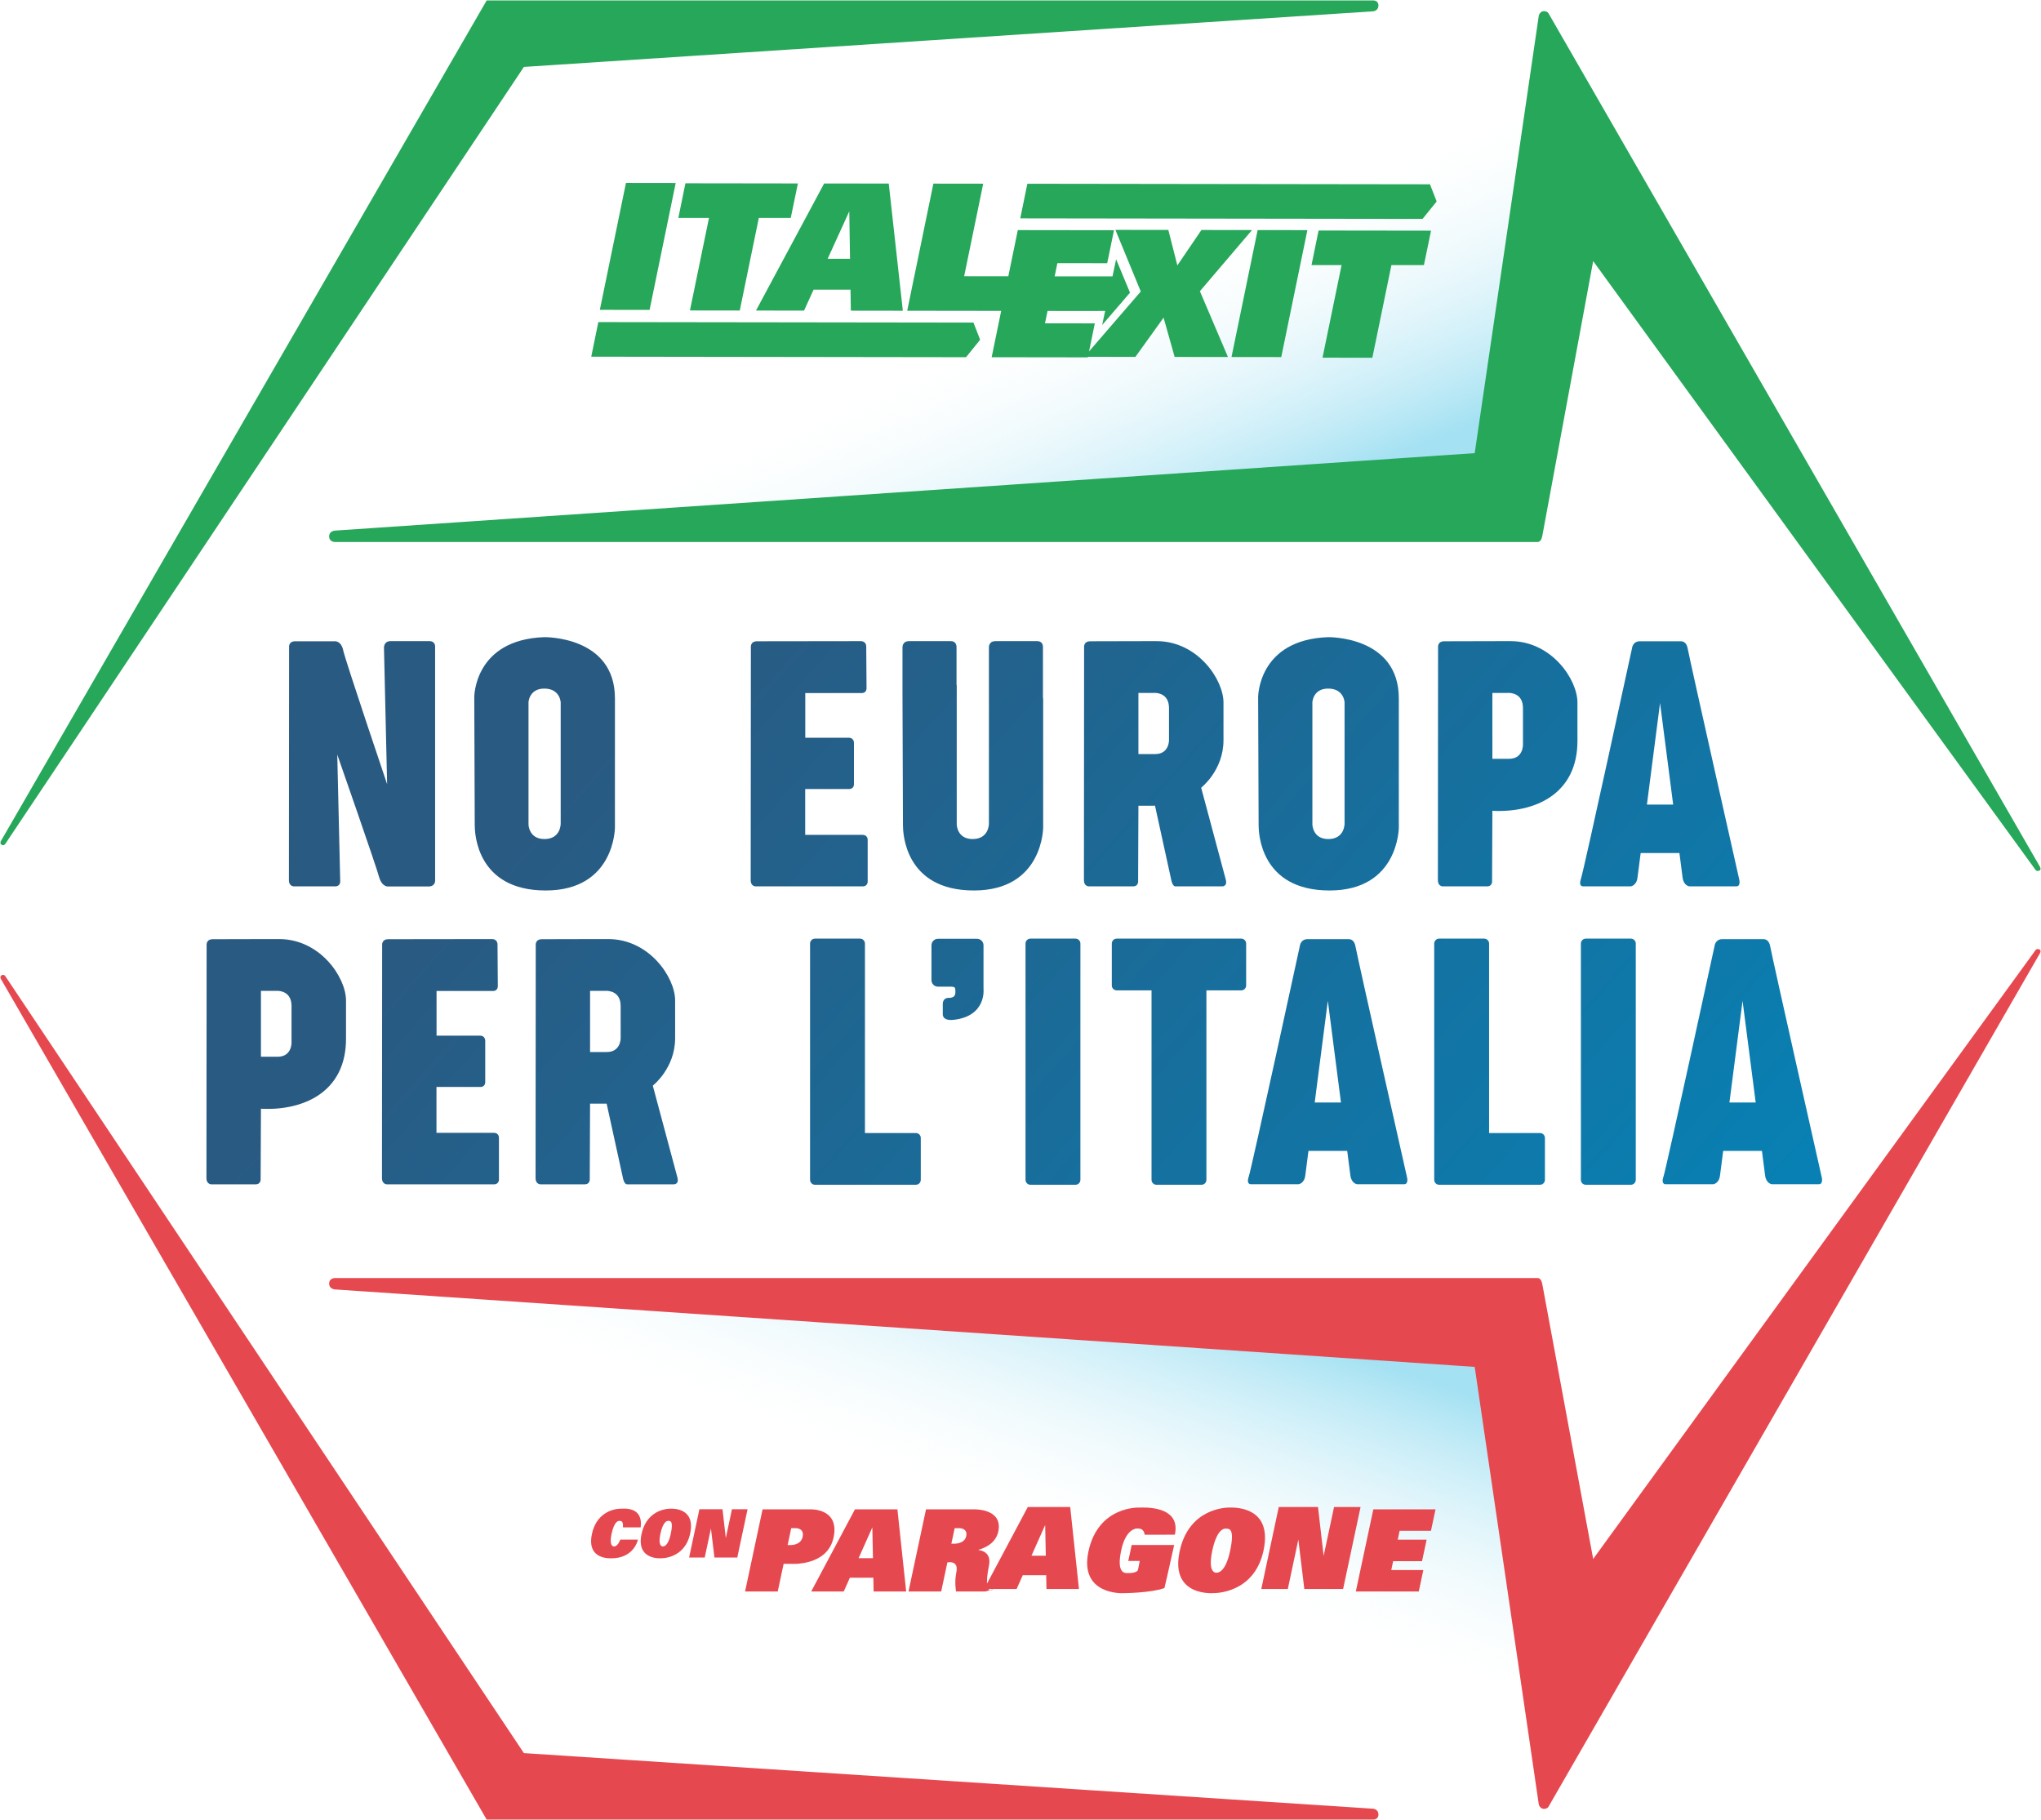
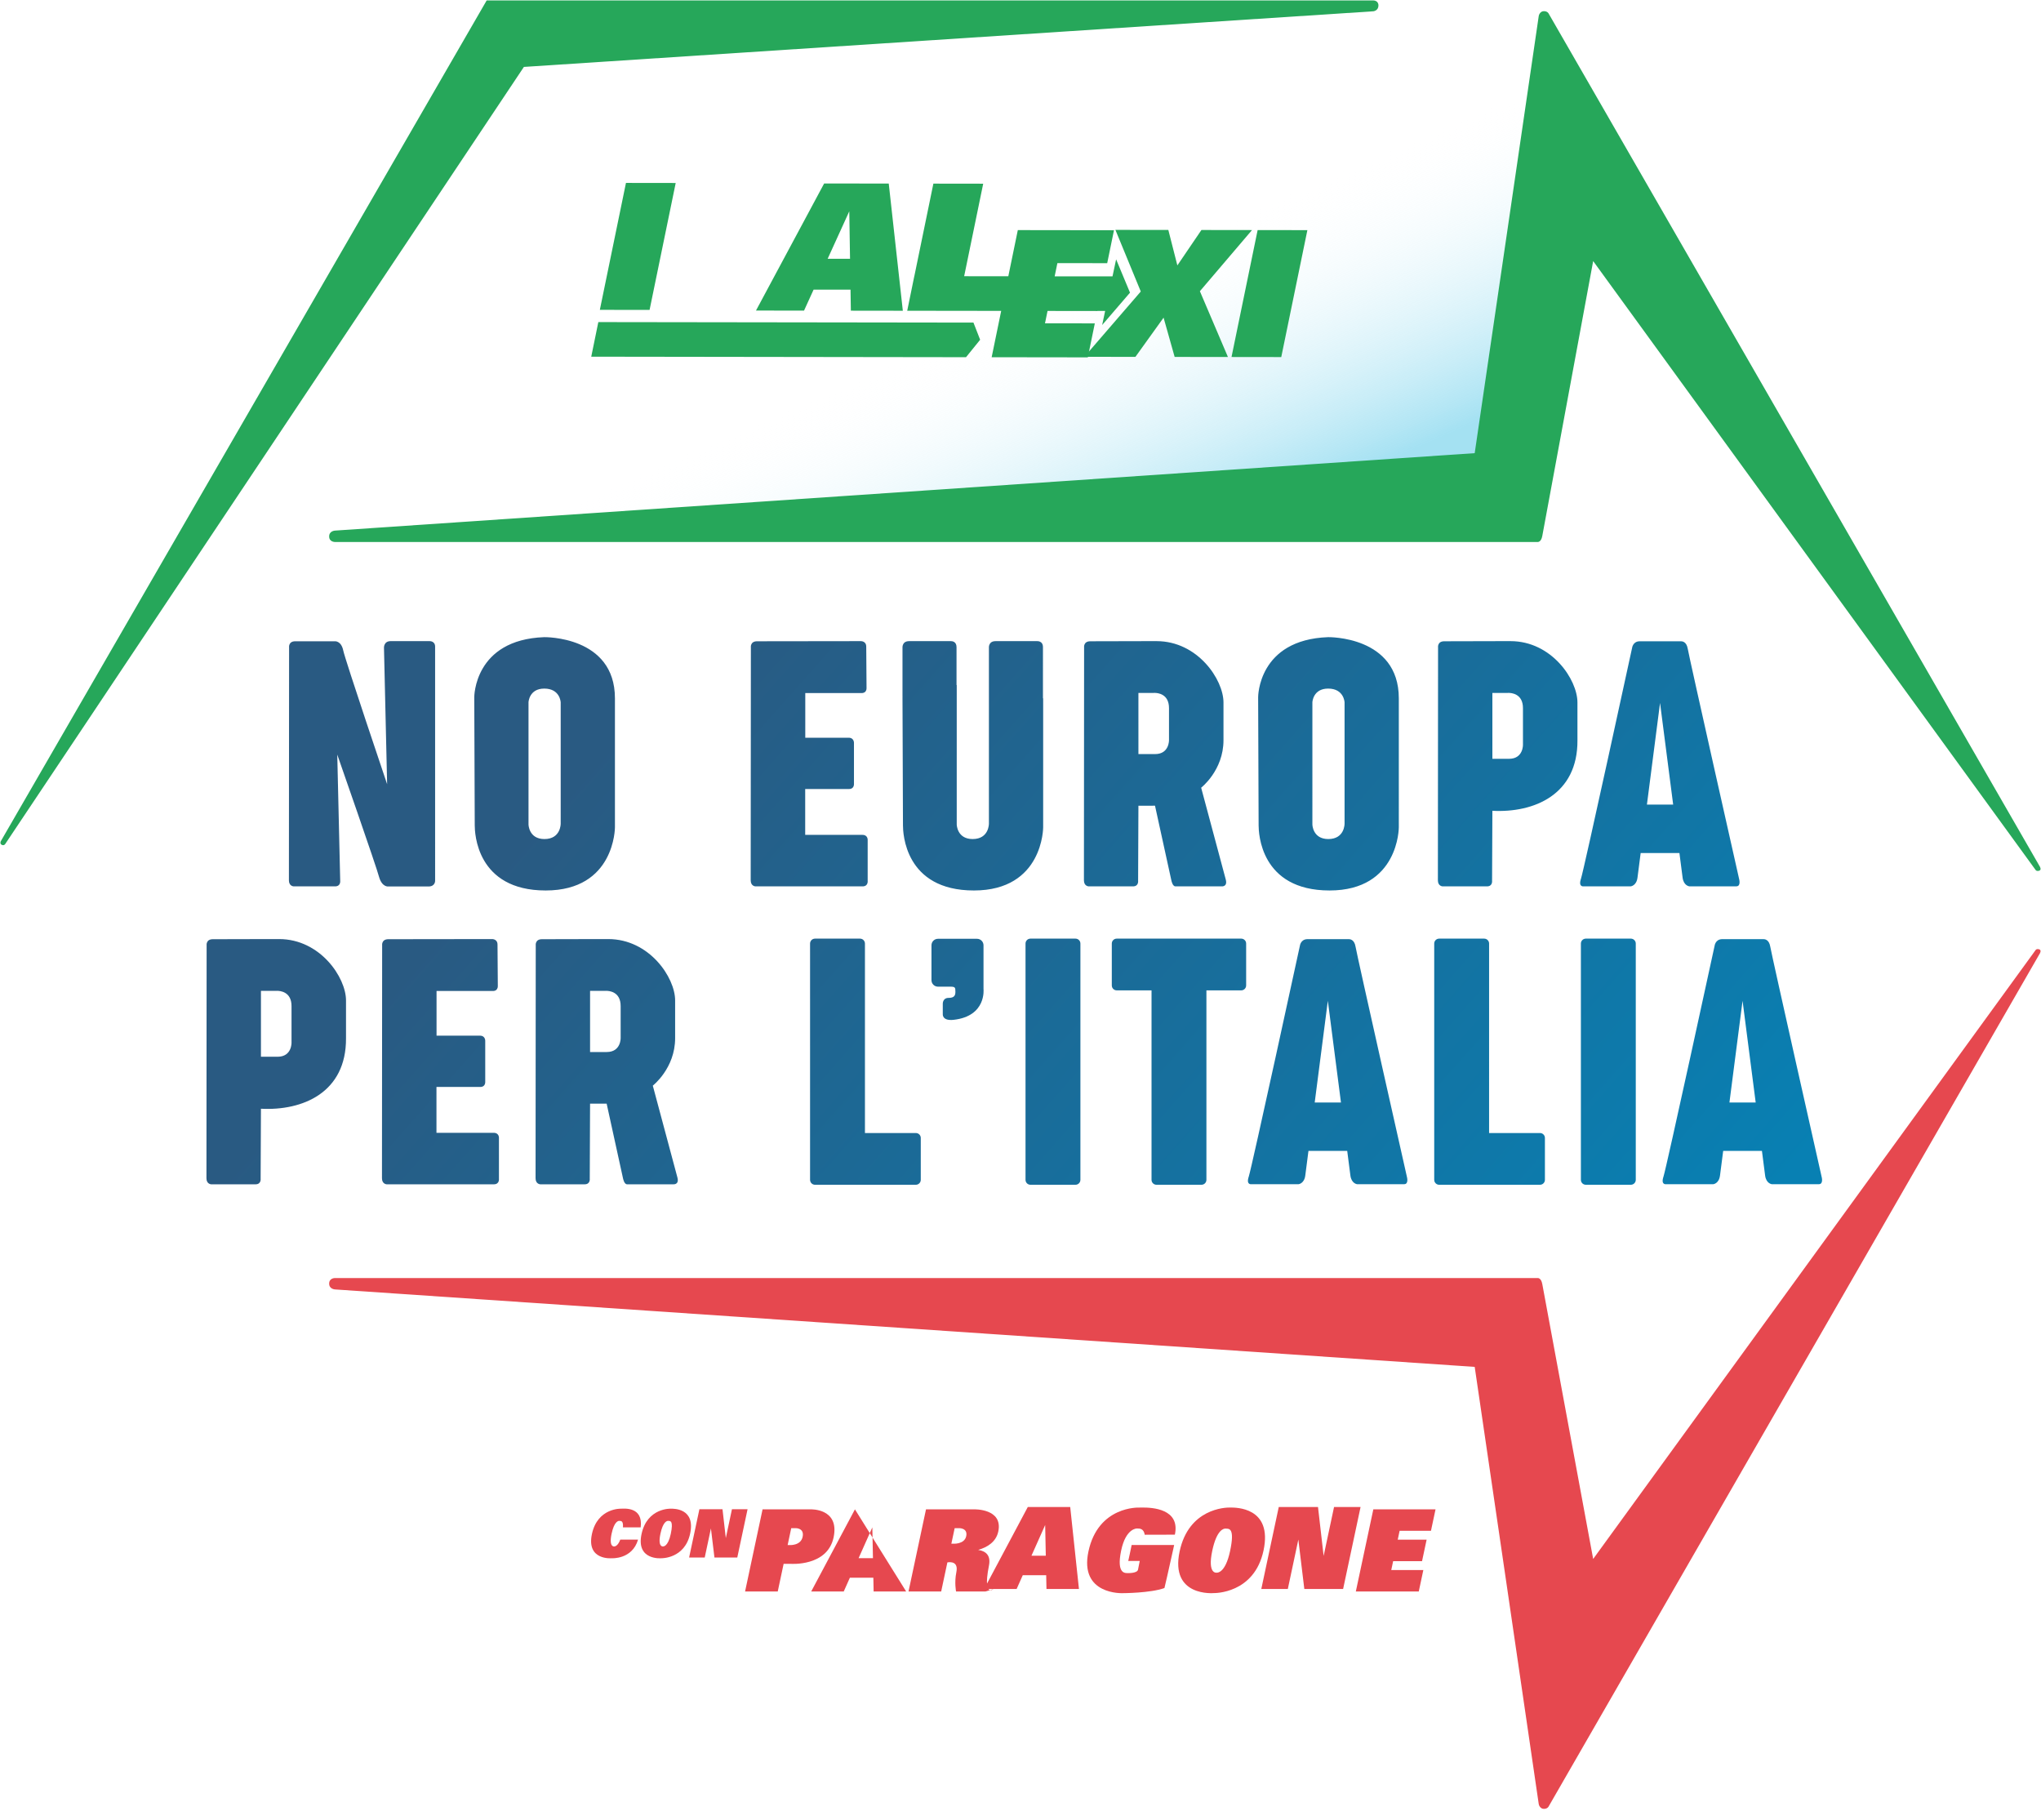
<svg xmlns="http://www.w3.org/2000/svg" xmlns:ns1="http://www.inkscape.org/namespaces/inkscape" xmlns:ns2="http://sodipodi.sourceforge.net/DTD/sodipodi-0.dtd" xmlns:xlink="http://www.w3.org/1999/xlink" width="606.258mm" height="540.549mm" viewBox="0 0 606.258 540.549" version="1.1" id="svg8" ns1:version="0.92.4 (5da689c313, 2019-01-14)" ns2:docname="italexit.svg">
  <defs id="defs2">
    <linearGradient id="linearGradient853" ns1:collect="always">
      <stop id="stop849" offset="0" style="stop-color:#67cdea;stop-opacity:0.599" />
      <stop id="stop851" offset="1" style="stop-color:#ffffff;stop-opacity:0" />
    </linearGradient>
    <linearGradient ns1:collect="always" id="linearGradient1171">
      <stop style="stop-color:#67cdea;stop-opacity:0.6" offset="0" id="stop1167" />
      <stop style="stop-color:#ffffff;stop-opacity:0" offset="1" id="stop1169" />
    </linearGradient>
    <linearGradient ns1:collect="always" id="linearGradient1161">
      <stop style="stop-color:#295a82;stop-opacity:1" offset="0" id="stop1157" />
      <stop style="stop-color:#0880b3;stop-opacity:1" offset="1" id="stop1159" />
    </linearGradient>
    <linearGradient ns1:collect="always" xlink:href="#linearGradient1161" id="linearGradient1163" x1="854.074" y1="631.734" x2="1841.252" y2="1507.205" gradientUnits="userSpaceOnUse" />
    <linearGradient ns1:collect="always" xlink:href="#linearGradient853" id="linearGradient1173" x1="37.652" y1="270.36" x2="8.682" y2="349.55" gradientUnits="userSpaceOnUse" />
    <linearGradient gradientTransform="translate(-3.104167e-6,5e-6)" ns1:collect="always" xlink:href="#linearGradient1171" id="linearGradient1173-3" x1="53.527" y1="24.827" x2="19.97" y2="-53.051" gradientUnits="userSpaceOnUse" />
  </defs>
  <ns2:namedview id="base" pagecolor="#ffffff" bordercolor="#666666" borderopacity="1.0" ns1:pageopacity="0.0" ns1:pageshadow="2" ns1:zoom="0.1767767" ns1:cx="1846.6603" ns1:cy="1886.3904" ns1:document-units="mm" ns1:current-layer="layer1" showgrid="false" fit-margin-top="0" fit-margin-left="0" fit-margin-right="0" fit-margin-bottom="0" ns1:window-width="1920" ns1:window-height="1018" ns1:window-x="-8" ns1:window-y="-8" ns1:window-maximized="1" showguides="false" />
  <g ns1:label="Capa 1" ns1:groupmode="layer" id="layer1" transform="translate(336.902,121.36)">
    <path style="fill:url(#linearGradient1173-3);fill-opacity:1;stroke:none;stroke-width:0.265px;stroke-linecap:butt;stroke-linejoin:miter;stroke-opacity:1" d="m -238.774,38.039 352.722,-10.968 8.053,-143.206 z" id="path1165-1" ns1:connector-curvature="0" />
-     <path style="fill:#e6484f;fill-opacity:1;stroke:none;stroke-width:0.265px;stroke-linecap:butt;stroke-linejoin:miter;stroke-opacity:1" d="m -336.682,169.315 c 0,0 -0.282,-0.621 0.165,-0.955 0.447,-0.334 0.848,-0.2 1.107,0.075 0.259,0.276 154.124,230.878 154.124,230.878 l 252.346,16.525 c 0,0 1.488,0.177 1.488,1.713 0,1.536 -1.506,1.506 -1.506,1.506 H -192.343 Z" id="path826" ns1:connector-curvature="0" />
-     <path style="fill:url(#linearGradient1173);fill-opacity:1;stroke:none;stroke-width:0.265px;stroke-linecap:butt;stroke-linejoin:miter;stroke-opacity:1" d="m -238.774,259.79 352.722,10.968 8.053,143.206 z" id="path1165" ns1:connector-curvature="0" />
    <path style="fill:#e6484f;fill-opacity:1;stroke:none;stroke-width:0.265px;stroke-linecap:butt;stroke-linejoin:miter;stroke-opacity:1" d="m -237.334,261.606 c 0,0 -1.795,-0.047 -1.795,-1.736 0,-1.689 1.76,-1.654 1.76,-1.654 h 357.156 c 0,0 1.086,-0.171 1.437,1.817 0.351,1.988 15.108,81.615 15.108,81.615 L 267.725,160.846 c 0,0 0.231,-0.491 1.051,-0.272 0.82,0.22 0.26,1.193 0.26,1.193 l -145.887,253.315 c 0,0 -0.295,0.791 -1.453,0.791 -1.158,0 -1.547,-1.264 -1.547,-1.536 0,-0.272 -19.004,-129.733 -19.004,-129.733 z" id="path828" ns1:connector-curvature="0" />
    <path style="fill:#26a75a;fill-opacity:1;stroke:none;stroke-width:0.265px;stroke-linecap:butt;stroke-linejoin:miter;stroke-opacity:1" d="m -336.682,128.513 c 0,0 -0.282,0.621 0.165,0.955 0.447,0.334 0.848,0.2 1.107,-0.075 0.259,-0.276 154.124,-230.877 154.124,-230.877 l 252.346,-16.525 c 0,0 1.488,-0.177 1.488,-1.713 0,-1.536 -1.506,-1.506 -1.506,-1.506 H -192.343 Z" id="path826-1" ns1:connector-curvature="0" />
    <path style="fill:#26a75a;fill-opacity:1;stroke:none;stroke-width:0.265px;stroke-linecap:butt;stroke-linejoin:miter;stroke-opacity:1" d="m -237.334,36.223 c 0,0 -1.795,0.047 -1.795,1.736 0,1.689 1.76,1.654 1.76,1.654 h 357.156 c 0,0 1.086,0.171 1.437,-1.817 0.351,-1.988 15.108,-81.615 15.108,-81.615 L 267.725,136.982 c 0,0 0.231,0.491 1.051,0.272 0.82,-0.22 0.26,-1.193 0.26,-1.193 L 123.149,-117.253 c 0,0 -0.295,-0.791 -1.453,-0.791 -1.158,0 -1.547,1.264 -1.547,1.536 0,0.272 -19.004,129.732 -19.004,129.732 z" id="path828-3" ns1:connector-curvature="0" />
    <path style="fill:#26a75a;fill-opacity:1;stroke:none;stroke-width:0.265px;stroke-linecap:butt;stroke-linejoin:miter;stroke-opacity:1" d="m -143.95,-29.315 -14.775,-0.02 7.758,-37.698 14.775,0.02 z" id="path1084" ns1:connector-curvature="0" />
-     <path style="fill:#26a75a;fill-opacity:1;stroke:none;stroke-width:1px;stroke-linecap:butt;stroke-linejoin:miter;stroke-opacity:1" d="m 768.303,205.42 -7.936,38.779 h 34.35 l -21.35,103.748 55.842,0.076 21.365,-103.824 h 35.795 l 7.984,-38.607 -35.824,-0.049 -37.037,-0.051 -18.805,-0.025 z" id="path1150" ns1:connector-curvature="0" transform="matrix(0.265,0,0,0.265,-336.902,-121.36)" />
    <path style="fill:#26a75a;fill-opacity:1;stroke:none;stroke-width:1px;stroke-linecap:butt;stroke-linejoin:miter;stroke-opacity:1" d="m 923.785,205.631 -76.396,142.418 53.861,0.074 10.707,-23.5 h 41.4 l 0.373,23.57 58.256,0.08 -15.781,-142.543 z m 28.18,31.184 0.844,53.211 H 927.721 Z" id="path1199" ns1:connector-curvature="0" transform="matrix(0.265,0,0,0.265,-336.902,-121.36)" />
    <path style="fill:#26a75a;fill-opacity:1;stroke:none;stroke-width:1px;stroke-linecap:butt;stroke-linejoin:miter;stroke-opacity:1" d="M 1046.228,205.799 1024.889,309.5 h -0.045 l -7.936,38.779 55.842,0.076 49.492,0.066 -10.691,51.951 107.803,0.146 7.836,-38.082 -55.842,-0.076 2.853,-13.867 55.842,0.076 0.016,-0.076 h 8.713 l -3.356,15.777 31.221,-36.27 -15.562,-37.344 -4.053,19.057 h -64.84 l 3.051,-14.826 55.842,0.076 7.6,-36.926 -107.801,-0.146 -10.65,51.75 -49.492,-0.066 21.34,-103.701 z" id="path1084-5-3" ns1:connector-curvature="0" transform="matrix(0.265,0,0,0.265,-336.902,-121.36)" />
    <path style="fill:#26a75a;fill-opacity:1;stroke:none;stroke-width:1px;stroke-linecap:butt;stroke-linejoin:miter;stroke-opacity:1" d="m 670.67,360.98 -7.936,38.779 420.086,0.574 15.824,-19.557 -7.49,-19.223 z" id="path1332" ns1:connector-curvature="0" transform="matrix(0.265,0,0,0.265,-336.902,-121.36)" />
-     <path style="fill:#26a75a;fill-opacity:1;stroke:none;stroke-width:1px;stroke-linecap:butt;stroke-linejoin:miter;stroke-opacity:1" d="m 1151.562,205.941 -7.936,38.779 450.896,0.617 15.824,-19.557 -7.49,-19.223 z" id="path1366" ns1:connector-curvature="0" transform="matrix(0.265,0,0,0.265,-336.902,-121.36)" />
    <path style="fill:#26a75a;fill-opacity:1;stroke:none;stroke-width:0.265px;stroke-linecap:butt;stroke-linejoin:miter;stroke-opacity:1" d="m 43.683,-15.31 -14.775,-0.02 7.758,-37.698 14.775,0.02 z" id="path1084-3" ns1:connector-curvature="0" />
-     <path style="fill:#26a75a;fill-opacity:1;stroke:none;stroke-width:1px;stroke-linecap:butt;stroke-linejoin:miter;stroke-opacity:1" d="m 1478.008,258.352 -7.936,38.781 h 33.709 l -21.352,103.746 55.844,0.076 21.365,-103.822 h 36.434 l 7.984,-38.609 -36.463,-0.049 -55.842,-0.076 z" id="path1150-9" ns1:connector-curvature="0" transform="matrix(0.265,0,0,0.265,-336.902,-121.36)" />
    <path style="fill:#26a75a;fill-opacity:1;stroke:none;stroke-width:0.265px;stroke-linecap:butt;stroke-linejoin:miter;stroke-opacity:1" d="m 10.139,-53.064 -15.721,-0.021 7.536,18.302 -16.749,19.394 15.155,0.021 8.368,-11.648 3.29,11.664 15.828,0.022 -8.333,-19.541 15.479,-18.158 -15.022,-0.021 -7.149,10.515 z" id="path945" ns1:connector-curvature="0" />
    <g id="g1081" transform="matrix(1,0,-0.213,1,31.635,0)" style="fill:#e6484f;fill-opacity:1">
      <path transform="matrix(0.265,0,0,0.265,-336.902,-121.36)" ns1:connector-curvature="0" id="path982" d="m 895.248,1690.855 c 0,0 -26.855,-1.228 -26.855,28.504 0,29.732 28.035,27.053 28.035,27.053 0,0 26.34,0.626 26.34,-27.678 0,-28.304 -24.236,-27.879 -27.52,-27.879 z M 895,1704.529 c 0.157,0.01 0.248,0.025 0.248,0.025 2.273,0 5.871,-0.253 5.871,14.584 0,14.837 -5.682,14.016 -5.682,14.016 0,0 -5.936,1.264 -5.936,-14.33 0,-13.645 4.398,-14.335 5.498,-14.295 z" style="fill:#e6484f;fill-opacity:1;stroke:none;stroke-width:1px;stroke-linecap:butt;stroke-linejoin:miter;stroke-opacity:1" />
      <path transform="matrix(0.265,0,0,0.265,-336.902,-121.36)" ns2:nodetypes="csccccscccccc" ns1:connector-curvature="0" id="path982-7" d="m 839.625,1690.855 c 0,0 -26.855,-1.228 -26.855,28.504 0,29.732 28.035,27.053 28.035,27.053 0,0 23.226,1.456 24.998,-20.869 h -19.904 c -1.352,8.146 -5.217,7.611 -5.217,7.611 0,0 -5.934,1.264 -5.934,-14.33 0,-13.645 4.398,-14.335 5.498,-14.295 0.157,0.01 0.246,0.025 0.246,0.025 1.804,0 4.439,-0.131 5.451,7.225 h 19.882 c -1.995,-23.413 -23.213,-20.924 -26.201,-20.924 z" style="fill:#e6484f;fill-opacity:1;stroke:none;stroke-width:1px;stroke-linecap:butt;stroke-linejoin:miter;stroke-opacity:1" />
      <path transform="matrix(0.265,0,0,0.265,-336.902,-121.36)" ns1:connector-curvature="0" id="rect833" d="m 927.322,1691.502 v 54.107 h 17.5 v -32.605 l 10.893,32.605 h 8.096 17.5 v -54.107 h -17.5 v 32.307 l -10.596,-32.307 h -8.393 z" style="fill:#e6484f;fill-opacity:1;fill-rule:evenodd;stroke:none;stroke-width:1" />
      <path transform="matrix(0.265,0,0,0.265,-336.902,-121.36)" ns1:connector-curvature="0" id="rect853" d="m 998.156,1691.613 v 92.049 h 36.619 v -31 h 7.902 c 0,0 41.787,3.215 41.787,-29.553 0,-32.768 -32.322,-31.496 -32.322,-31.496 h -17.367 z m 36.619,21.076 h 4.846 c 0,0 10.006,-0.394 10.006,9.777 0,10.172 -12.936,9.174 -12.936,9.174 h -1.916 z" style="fill:#e6484f;fill-opacity:1;fill-rule:evenodd;stroke:none;stroke-width:1" />
-       <path transform="matrix(0.265,0,0,0.265,-336.902,-121.36)" ns1:connector-curvature="0" id="path891" d="m 1101.697,1691.613 -29.42,92.049 h 36.469 l 3.607,-15.465 h 26.293 l 3.607,15.465 h 36.469 l -29.422,-92.049 z m 23.803,20.217 8.045,34.492 h -16.09 z" style="fill:#e6484f;fill-opacity:1;stroke:none;stroke-width:1px;stroke-linecap:butt;stroke-linejoin:miter;stroke-opacity:1" />
+       <path transform="matrix(0.265,0,0,0.265,-336.902,-121.36)" ns1:connector-curvature="0" id="path891" d="m 1101.697,1691.613 -29.42,92.049 h 36.469 l 3.607,-15.465 h 26.293 l 3.607,15.465 h 36.469 z m 23.803,20.217 8.045,34.492 h -16.09 z" style="fill:#e6484f;fill-opacity:1;stroke:none;stroke-width:1px;stroke-linecap:butt;stroke-linejoin:miter;stroke-opacity:1" />
      <path transform="matrix(0.265,0,0,0.265,-336.902,-121.36)" ns1:connector-curvature="0" id="rect853-0" d="m 1217.973,1691.611 v 0 h -36.617 v 92.049 h 36.617 v -32.602 c 3.384,-0.582 12.266,-1.006 12.393,10.885 0.126,11.869 4.293,21.717 4.293,21.717 h 32.863 l 4.963,-1.537 c -3.001,-0.627 -6.838,-5.733 -7.143,-27.504 -0.158,-11.307 -6.794,-16.184 -15.83,-17.557 9.456,-2.916 18.15,-8.795 18.15,-20.592 0,-25.866 -32.32,-24.861 -32.32,-24.861 z m 54.512,90.514 c 1.977,0.413 3.59,-1.113 3.59,-1.113 z m -54.512,-69.436 h 4.848 c 0,0 10.004,-0.362 10.004,8.996 0,9.358 -12.934,8.44 -12.934,8.44 h -1.918 z" style="fill:#e6484f;fill-opacity:1;fill-rule:evenodd;stroke:none;stroke-width:1" />
      <path ns1:connector-curvature="0" id="path891-2" d="m 6.247,326.213 -7.784,24.355 h 9.649 l 0.954,-4.092 H 16.023 l 0.954,4.092 h 9.649 l -7.785,-24.355 z m 6.298,5.349 2.129,9.126 h -4.257 z" style="fill:#e6484f;fill-opacity:1;stroke:none;stroke-width:0.265px;stroke-linecap:butt;stroke-linejoin:miter;stroke-opacity:1" />
      <path transform="matrix(0.265,0,0,0.265,-336.902,-121.36)" ns2:nodetypes="ccscccccccscsccscc" ns1:connector-curvature="0" id="path982-6" d="m 1423.248,1689.576 c -1.605,0.011 -2.789,0.055 -3.398,0.055 0,0 -46.369,-2.122 -46.369,49.207 0,48.944 48.408,46.705 48.408,46.705 0,0 30.973,-0.059 45.506,-5.727 0,0 0.526,-19.616 0.594,-44.01 l 0.012,-4.236 h -47.631 c 0.146,2.073 0,17.848 0,17.848 h 12.884 l 0.137,9.744 c 0.06,4.276 -10.658,3.874 -10.658,3.874 -2.21,-0.126 -12.669,1.8 -12.803,-25.121 -0.126,-25.469 12.482,-24.856 12.482,-24.856 3.196,0 7.516,0.044 10.2,7.008 7.247,0 33.744,-0.09 33.744,-0.09 0,-28.985 -31.874,-30.48 -43.108,-30.4 z" style="fill:#e6484f;fill-opacity:1;stroke:none;stroke-width:1px;stroke-linecap:butt;stroke-linejoin:miter;stroke-opacity:1" />
      <path transform="matrix(0.265,0,0,0.265,-336.902,-121.36)" ns1:connector-curvature="0" id="path982-8" d="m 1521.498,1689.574 c -5.092,-0.045 -45.826,1.098 -45.826,49.195 0,51.304 48.385,46.682 48.385,46.682 0,0 45.457,1.079 45.457,-47.76 0,-48.839 -41.828,-48.105 -47.494,-48.105 0,0 -0.182,-0.01 -0.521,-0.012 z m 0.096,23.605 c 0.271,0.01 0.426,0.047 0.426,0.047 3.923,0 10.133,-0.437 10.133,25.164 0,25.601 -9.807,24.186 -9.807,24.186 0,0 -10.242,2.178 -10.242,-24.73 0,-23.545 7.592,-24.736 9.49,-24.666 z" style="fill:#e6484f;fill-opacity:1;stroke:none;stroke-width:1px;stroke-linecap:butt;stroke-linejoin:miter;stroke-opacity:1" />
      <path ns1:connector-curvature="0" id="rect833-5" d="m 80.791,326.213 v 24.355 h 7.877 v -14.677 l 4.903,14.677 h 3.644 7.877 v -24.355 h -7.877 v 14.542 l -4.769,-14.542 h -3.778 z" style="fill:#e6484f;fill-opacity:1;fill-rule:evenodd;stroke:none;stroke-width:0.265" />
      <path transform="matrix(0.265,0,0,0.265,-336.902,-121.36)" ns1:connector-curvature="0" id="rect1019" d="m 1682.76,1691.611 v 24.059 9.938 24.059 33.996 h 34.592 35.957 v -24.059 h -35.957 v -9.938 h 32.387 v -24.059 h -32.387 v -9.938 h 35.137 v -24.059 z" style="fill:#e6484f;fill-opacity:1;fill-rule:evenodd;stroke:none;stroke-width:1" />
    </g>
    <path style="fill:url(#linearGradient1163);fill-opacity:1;stroke:none;stroke-width:1px;stroke-linecap:butt;stroke-linejoin:miter;stroke-opacity:1" d="m 610,714.1 c -78.75,2.857 -78.393,67.301 -78.393,67.301 l 0.535,143.75 c 0.03,7.986 1.722,72.855 79.504,72.855 77.782,0 77.639,-70.801 77.639,-70.801 V 782.65 C 689.285,712.523 610,714.1 610,714.1 Z m 878.648,0 c -78.749,2.857 -78.392,67.301 -78.392,67.301 l 0.535,143.75 c 0.03,7.986 1.724,72.855 79.506,72.855 77.781,0 77.637,-70.801 77.637,-70.801 V 782.65 c 0,-70.127 -79.285,-68.551 -79.285,-68.551 z m -1050.836,4.455 c -7.679,0 -7.41,7.322 -7.41,7.322 l 3.525,153.035 c 0,0 -46.913,-138.927 -49.186,-149.881 -2.273,-10.954 -9.281,-10.322 -9.281,-10.322 h -44.479 c -7.892,0 -6.945,6.945 -6.945,6.945 h 0.002 c 0,0 -0.199,254.241 -0.199,260.938 0,6.696 5.357,6.816 5.357,6.816 h 46.391 c 6.503,0 5.744,-6.188 5.744,-6.188 l -3.297,-141.523 c 0,0 44.376,126.92 46.998,137.602 3.38,11.186 10.234,10.234 10.234,10.234 h 44.996 c 7.892,0 7.459,-6.691 7.459,-6.691 V 724.76 c 0,-6.518 -6.205,-6.205 -6.205,-6.205 z m 526.949,0 -116.154,0.154 c -7.892,0 -6.945,6.945 -6.945,6.945 0,0 -0.199,254.239 -0.199,260.936 0,6.696 5.357,6.818 5.357,6.818 h 120.014 c 6.503,0 5.744,-6.188 5.744,-6.188 v -45.52 c 0,0 0.568,-6.025 -6.025,-6.025 h -64.008 v -51.406 h 49.062 c 0,0 5.602,0.49 5.602,-5.604 v -45.842 c 0,0 0.381,-6.025 -6.025,-6.025 h -48.549 v -50.068 h 63.104 c 0,0 5.57,0.473 5.57,-5.572 0,-6.045 -0.34,-46.398 -0.34,-46.398 0,-6.518 -6.207,-6.205 -6.207,-6.205 z m 100.986,0 c -0.184,0.004 -0.289,0.014 -0.289,0.014 h -46.44 c -8.079,0 -7.41,7.408 -7.41,7.408 v 55.346 l 0.672,-0.072 -0.672,0.15 0.535,143.75 c 0.03,7.986 1.723,72.855 79.504,72.855 77.781,0 77.639,-70.801 77.639,-70.801 V 782.65 l -0.231,-0.053 V 725.293 c 0,-7.387 -6.723,-6.725 -6.723,-6.725 h -46.44 c -8.079,0 -7.41,7.408 -7.41,7.408 v 55.346 141.684 c 0,0 0.311,17.361 -18.25,17.361 -17.551,0 -17.822,-16.268 -17.822,-16.268 V 767.701 l -0.231,0.053 v -42.461 c 0,-6.464 -5.146,-6.764 -6.434,-6.738 z m 220.525,0 -64.154,0.154 c -7.892,0 -6.945,6.945 -6.945,6.945 0,0 -0.197,254.239 -0.197,260.936 0,6.696 5.357,6.818 5.357,6.818 h 49.633 c 6.503,0 5.744,-6.188 5.744,-6.188 l 0.346,-84.193 18.588,-0.035 18.346,83.75 c 0,0 1.257,6.65 4.51,6.65 h 51.982 c 0,0 6.706,0.675 4.457,-7.719 -2.249,-8.393 -27.559,-102.848 -27.559,-102.848 0,0 25.027,-19.375 25.027,-53.215 V 787.312 c 0,-25.665 -28.912,-68.758 -75,-68.758 z m 396.756,0 -64.154,0.156 c -7.892,0 -6.945,6.943 -6.945,6.943 0,0 -0.197,254.239 -0.197,260.936 0,6.696 5.357,6.818 5.357,6.818 h 49.633 c 6.503,0 5.744,-6.188 5.744,-6.188 l 0.346,-78.525 c 46.609,2.475 95.784,-17.994 95.352,-79.082 V 787.312 c 0,-25.665 -28.912,-68.758 -75,-68.758 z m 201.004,0.15 c -0.181,1.2e-4 -0.283,0.012 -0.283,0.012 H 1838 c -7.688,0 -8.562,7.338 -8.562,7.338 0,0 -54.062,249.125 -57.312,258.75 -3.25,9.625 2.938,8.564 2.938,8.564 h 52.809 c 0,0 0.402,-0.038 1.022,-0.234 0.62,-0.198 1.458,-0.557 2.334,-1.203 0.876,-0.646 1.79,-1.58 2.559,-2.926 0.384,-0.673 0.731,-1.449 1.02,-2.344 0.289,-0.895 0.52,-1.91 0.668,-3.059 l 3.561,-27.584 h 43.434 l 3.561,27.584 c 0.148,1.149 0.379,2.163 0.668,3.059 0.289,0.895 0.635,1.671 1.02,2.344 0.768,1.346 1.683,2.279 2.559,2.926 0.876,0.646 1.714,1.005 2.334,1.203 0.62,0.198 1.022,0.234 1.022,0.234 h 52.682 c 0.047,0 0.072,-0.021 0.117,-0.021 5.127,-0.139 3.01,-7.979 3.01,-7.979 0,0 -56.062,-248.625 -57.625,-258.188 -1.367,-8.367 -6.514,-8.477 -7.779,-8.477 z m -1273.959,53.029 c 17.871,0 18.408,15.49 18.408,15.49 v 135.781 c 0,0 0.312,17.361 -18.25,17.361 -17.551,0 -17.822,-16.268 -17.822,-16.268 V 787.045 c 0,0 0.628,-15.311 17.664,-15.311 z m 878.648,0 c 17.871,0 18.408,15.49 18.408,15.49 v 135.781 c 0,0 0.311,17.361 -18.25,17.361 -17.551,0 -17.822,-16.268 -17.822,-16.268 V 787.045 c 0,0 0.628,-15.311 17.664,-15.311 z m -194.678,4.828 c 3.259,-0.034 16.295,0.844 16.295,17.055 v 35.715 c 0,0 0.473,15.81 -15.59,15.811 -6.231,-0.003 -18.693,0 -18.693,0 V 776.592 h 17.256 c 0,0 0.267,-0.025 0.732,-0.029 z m 396.754,0 c 3.259,-0.034 16.295,0.844 16.295,17.055 v 41.006 c 0,0 0.475,15.81 -15.588,15.811 -6.231,-0.003 -18.693,0 -18.693,0 V 776.592 h 17.256 c 0,0 0.265,-0.025 0.73,-0.029 z m 169.951,11.242 14.713,113.965 h -29.426 z M 913.531,1051.971 c -0.383,0 -0.757,0.038 -1.117,0.111 -0.361,0.073 -0.708,0.183 -1.039,0.322 -0.331,0.14 -0.645,0.309 -0.939,0.508 -0.588,0.397 -1.096,0.904 -1.492,1.492 -0.298,0.441 -0.532,0.927 -0.693,1.447 -0.054,0.173 -0.1,0.351 -0.137,0.531 -0.073,0.361 -0.111,0.734 -0.111,1.117 v 217.869 46.924 c 0,0.264 0.023,0.521 0.059,0.775 0.006,0.046 0.014,0.091 0.021,0.137 0.141,0.853 0.473,1.638 0.955,2.311 0.042,0.058 0.085,0.115 0.129,0.172 0.282,0.363 0.608,0.689 0.971,0.971 0.057,0.044 0.114,0.087 0.172,0.129 0.187,0.134 0.379,0.261 0.582,0.371 0,0 0.002,0 0.002,0 0.313,0.17 0.644,0.309 0.99,0.416 0,0 0.002,0 0.002,0 0.346,0.107 0.706,0.183 1.078,0.221 0,0 0.002,0 0.002,0 0.186,0.019 0.376,0.027 0.566,0.027 h 50.459 62.57 c 3.064,0 5.531,-2.466 5.531,-5.529 v -46.924 c 0,-3.063 -2.467,-5.529 -5.531,-5.529 H 969.52 V 1057.5 c 0,-1.915 -0.963,-3.596 -2.434,-4.588 -0.294,-0.198 -0.608,-0.368 -0.939,-0.508 -0.331,-0.14 -0.678,-0.249 -1.039,-0.322 -0.361,-0.073 -0.734,-0.111 -1.117,-0.111 z m 241.512,0 c -3.063,0 -5.529,2.466 -5.529,5.529 v 264.793 c 0,3.063 2.466,5.529 5.529,5.529 h 50.459 c 3.063,0 5.529,-2.466 5.529,-5.529 V 1057.5 c 0,-3.063 -2.466,-5.529 -5.529,-5.529 z m 96.711,0 c -3.064,0 -5.531,2.466 -5.531,5.529 v 46.924 c 0,3.063 2.467,5.529 5.531,5.529 h 39.004 v 212.34 c 0,3.063 2.466,5.529 5.529,5.529 h 50.459 c 3.063,0 5.529,-2.466 5.529,-5.529 v -212.34 h 39.006 c 3.064,0 5.531,-2.466 5.531,-5.529 V 1057.5 c 0,-3.063 -2.467,-5.529 -5.531,-5.529 h -44.535 -50.459 z m 361.4,0 c -3.063,0 -5.529,2.466 -5.529,5.529 v 217.869 46.924 c 0,0.574 0.087,1.128 0.248,1.648 0.107,0.347 0.246,0.679 0.416,0.992 0.509,0.94 1.284,1.715 2.225,2.225 0,0 0,0 0,0 0.313,0.169 0.644,0.309 0.99,0.416 0,0 0,0 0,0 0.346,0.107 0.706,0.183 1.078,0.221 0,0 0,0 0,0 0.186,0.019 0.376,0.027 0.566,0.027 h 50.459 62.572 c 3.064,0 5.531,-2.466 5.531,-5.529 v -46.924 c 0,-3.063 -2.467,-5.529 -5.531,-5.529 h -57.043 V 1057.5 c 0,-3.063 -2.466,-5.529 -5.529,-5.529 z m 164.406,0 c -3.063,0 -5.529,2.466 -5.529,5.529 v 264.793 c 0,3.063 2.466,5.529 5.529,5.529 h 50.459 c 3.063,0 5.529,-2.466 5.529,-5.529 V 1057.5 c 0,-3.063 -2.466,-5.529 -5.529,-5.529 z m -726.166,0.184 c -4.043,0 -7.299,3.255 -7.299,7.299 v 39.055 c 0,4.043 3.255,7.299 7.299,7.299 h 13.508 c 5.723,0 6.012,0.773 6.012,5.688 0,3.978 -1.062,6.895 -7.691,6.895 -6.629,0 -6.451,6.541 -6.451,6.541 v 11.578 c 0,0 -0.975,7.931 12.197,6.453 37.035,-4.154 33.455,-34.56 33.455,-34.56 v -9.893 -20.689 -3.801 -14.565 c 0,-4.043 -3.255,-7.299 -7.299,-7.299 z m -748.691,0.315 -64.154,0.156 c -7.892,0 -6.945,6.945 -6.945,6.945 0,0 -0.197,254.239 -0.197,260.936 0,6.696 5.357,6.816 5.357,6.816 h 49.633 c 6.503,0 5.744,-6.188 5.744,-6.188 l 0.346,-78.523 c 46.609,2.475 95.784,-17.996 95.352,-79.084 v -42.301 c 0,-25.665 -28.912,-68.758 -75,-68.758 z m 368.916,0 -64.154,0.154 c -7.892,0 -6.945,6.945 -6.945,6.945 0,0 -0.197,254.239 -0.197,260.935 0,6.696 5.357,6.818 5.357,6.818 h 49.633 c 6.503,0 5.744,-6.188 5.744,-6.188 l 0.346,-84.193 18.588,-0.033 18.346,83.75 c 0,0 1.257,6.65 4.51,6.65 h 51.982 c 0,0 6.706,0.675 4.457,-7.719 -2.249,-8.393 -27.559,-102.848 -27.559,-102.848 0,0 25.027,-19.375 25.027,-53.215 v -42.299 c 0,-25.665 -28.912,-68.758 -75,-68.758 z m -120.17,0 -116.154,0.154 c -7.892,0 -6.945,6.945 -6.945,6.945 0,0 -0.199,254.239 -0.199,260.936 0,6.696 5.357,6.818 5.357,6.818 h 120.014 c 6.503,0 5.744,-6.188 5.744,-6.188 v -45.52 c 0,0 0.568,-6.025 -6.025,-6.025 h -64.008 v -51.406 h 49.062 c 0,0 5.602,0.49 5.602,-5.604 v -45.842 c 0,0 0.381,-6.025 -6.025,-6.025 h -48.549 v -50.068 h 63.104 c 0,0 5.57,0.473 5.57,-5.572 0,-6.045 -0.34,-46.398 -0.34,-46.398 0,-6.518 -6.207,-6.205 -6.207,-6.205 z m 960.207,0.074 v 0 c -0.181,10e-5 -0.283,0.01 -0.283,0.01 h -45.75 c -7.687,0 -8.562,7.338 -8.562,7.338 0,0 -54.062,249.125 -57.312,258.75 -3.25,9.625 2.938,8.565 2.938,8.565 h 52.809 c 0,0 0.402,-0.038 1.022,-0.234 0.62,-0.198 1.458,-0.557 2.334,-1.203 0.876,-0.646 1.79,-1.58 2.559,-2.926 0.384,-0.673 0.731,-1.449 1.02,-2.344 0.289,-0.895 0.52,-1.91 0.668,-3.059 l 3.561,-27.584 h 43.434 l 3.561,27.584 c 0.148,1.149 0.379,2.163 0.668,3.059 0.289,0.895 0.635,1.671 1.02,2.344 0.768,1.346 1.683,2.279 2.559,2.926 0.876,0.646 1.714,1.005 2.334,1.203 0.62,0.198 1.022,0.234 1.022,0.234 h 52.682 c 0.047,0 0.072,-0.022 0.117,-0.022 5.127,-0.139 3.01,-7.979 3.01,-7.979 0,0 -56.062,-248.625 -57.625,-258.188 -1.367,-8.367 -6.514,-8.477 -7.779,-8.477 z m 464.867,0 v 0 c -0.181,10e-5 -0.283,0.01 -0.283,0.01 h -45.75 c -7.687,0 -8.562,7.338 -8.562,7.338 0,0 -54.062,249.125 -57.312,258.75 -3.25,9.625 2.938,8.565 2.938,8.565 h 52.809 c 0,0 0.402,-0.038 1.022,-0.234 0.62,-0.198 1.458,-0.557 2.334,-1.203 0.876,-0.646 1.79,-1.58 2.559,-2.926 0.384,-0.673 0.731,-1.449 1.02,-2.344 0.289,-0.895 0.52,-1.91 0.668,-3.059 l 3.561,-27.584 h 43.434 l 3.561,27.584 c 0.148,1.149 0.379,2.163 0.668,3.059 0.289,0.895 0.635,1.671 1.02,2.344 0.768,1.346 1.683,2.279 2.559,2.926 0.876,0.646 1.714,1.005 2.334,1.203 0.62,0.198 1.021,0.234 1.021,0.234 h 52.682 c 0.047,0 0.072,-0.022 0.117,-0.022 5.127,-0.139 3.01,-7.979 3.01,-7.979 0,0 -56.062,-248.625 -57.625,-258.188 -1.367,-8.367 -6.514,-8.477 -7.779,-8.477 z m -1666.049,57.934 c 3.259,-0.034 16.295,0.844 16.295,17.055 v 41.004 c 0,0 0.473,15.812 -15.59,15.812 h -18.693 v -73.844 h 17.256 c 0,0 0.267,-0.023 0.732,-0.027 z m 368.916,0 c 3.259,-0.034 16.295,0.844 16.295,17.055 v 35.713 c 0,0 0.473,15.812 -15.59,15.812 h -18.693 v -68.553 h 17.256 c 0,0 0.267,-0.023 0.732,-0.027 z m 808.982,11.168 14.713,113.965 h -29.426 z m 464.867,0 14.713,113.965 h -29.426 z" transform="matrix(0.265,0,0,0.265,-336.902,-121.36)" id="path1139" ns1:connector-curvature="0" />
  </g>
</svg>